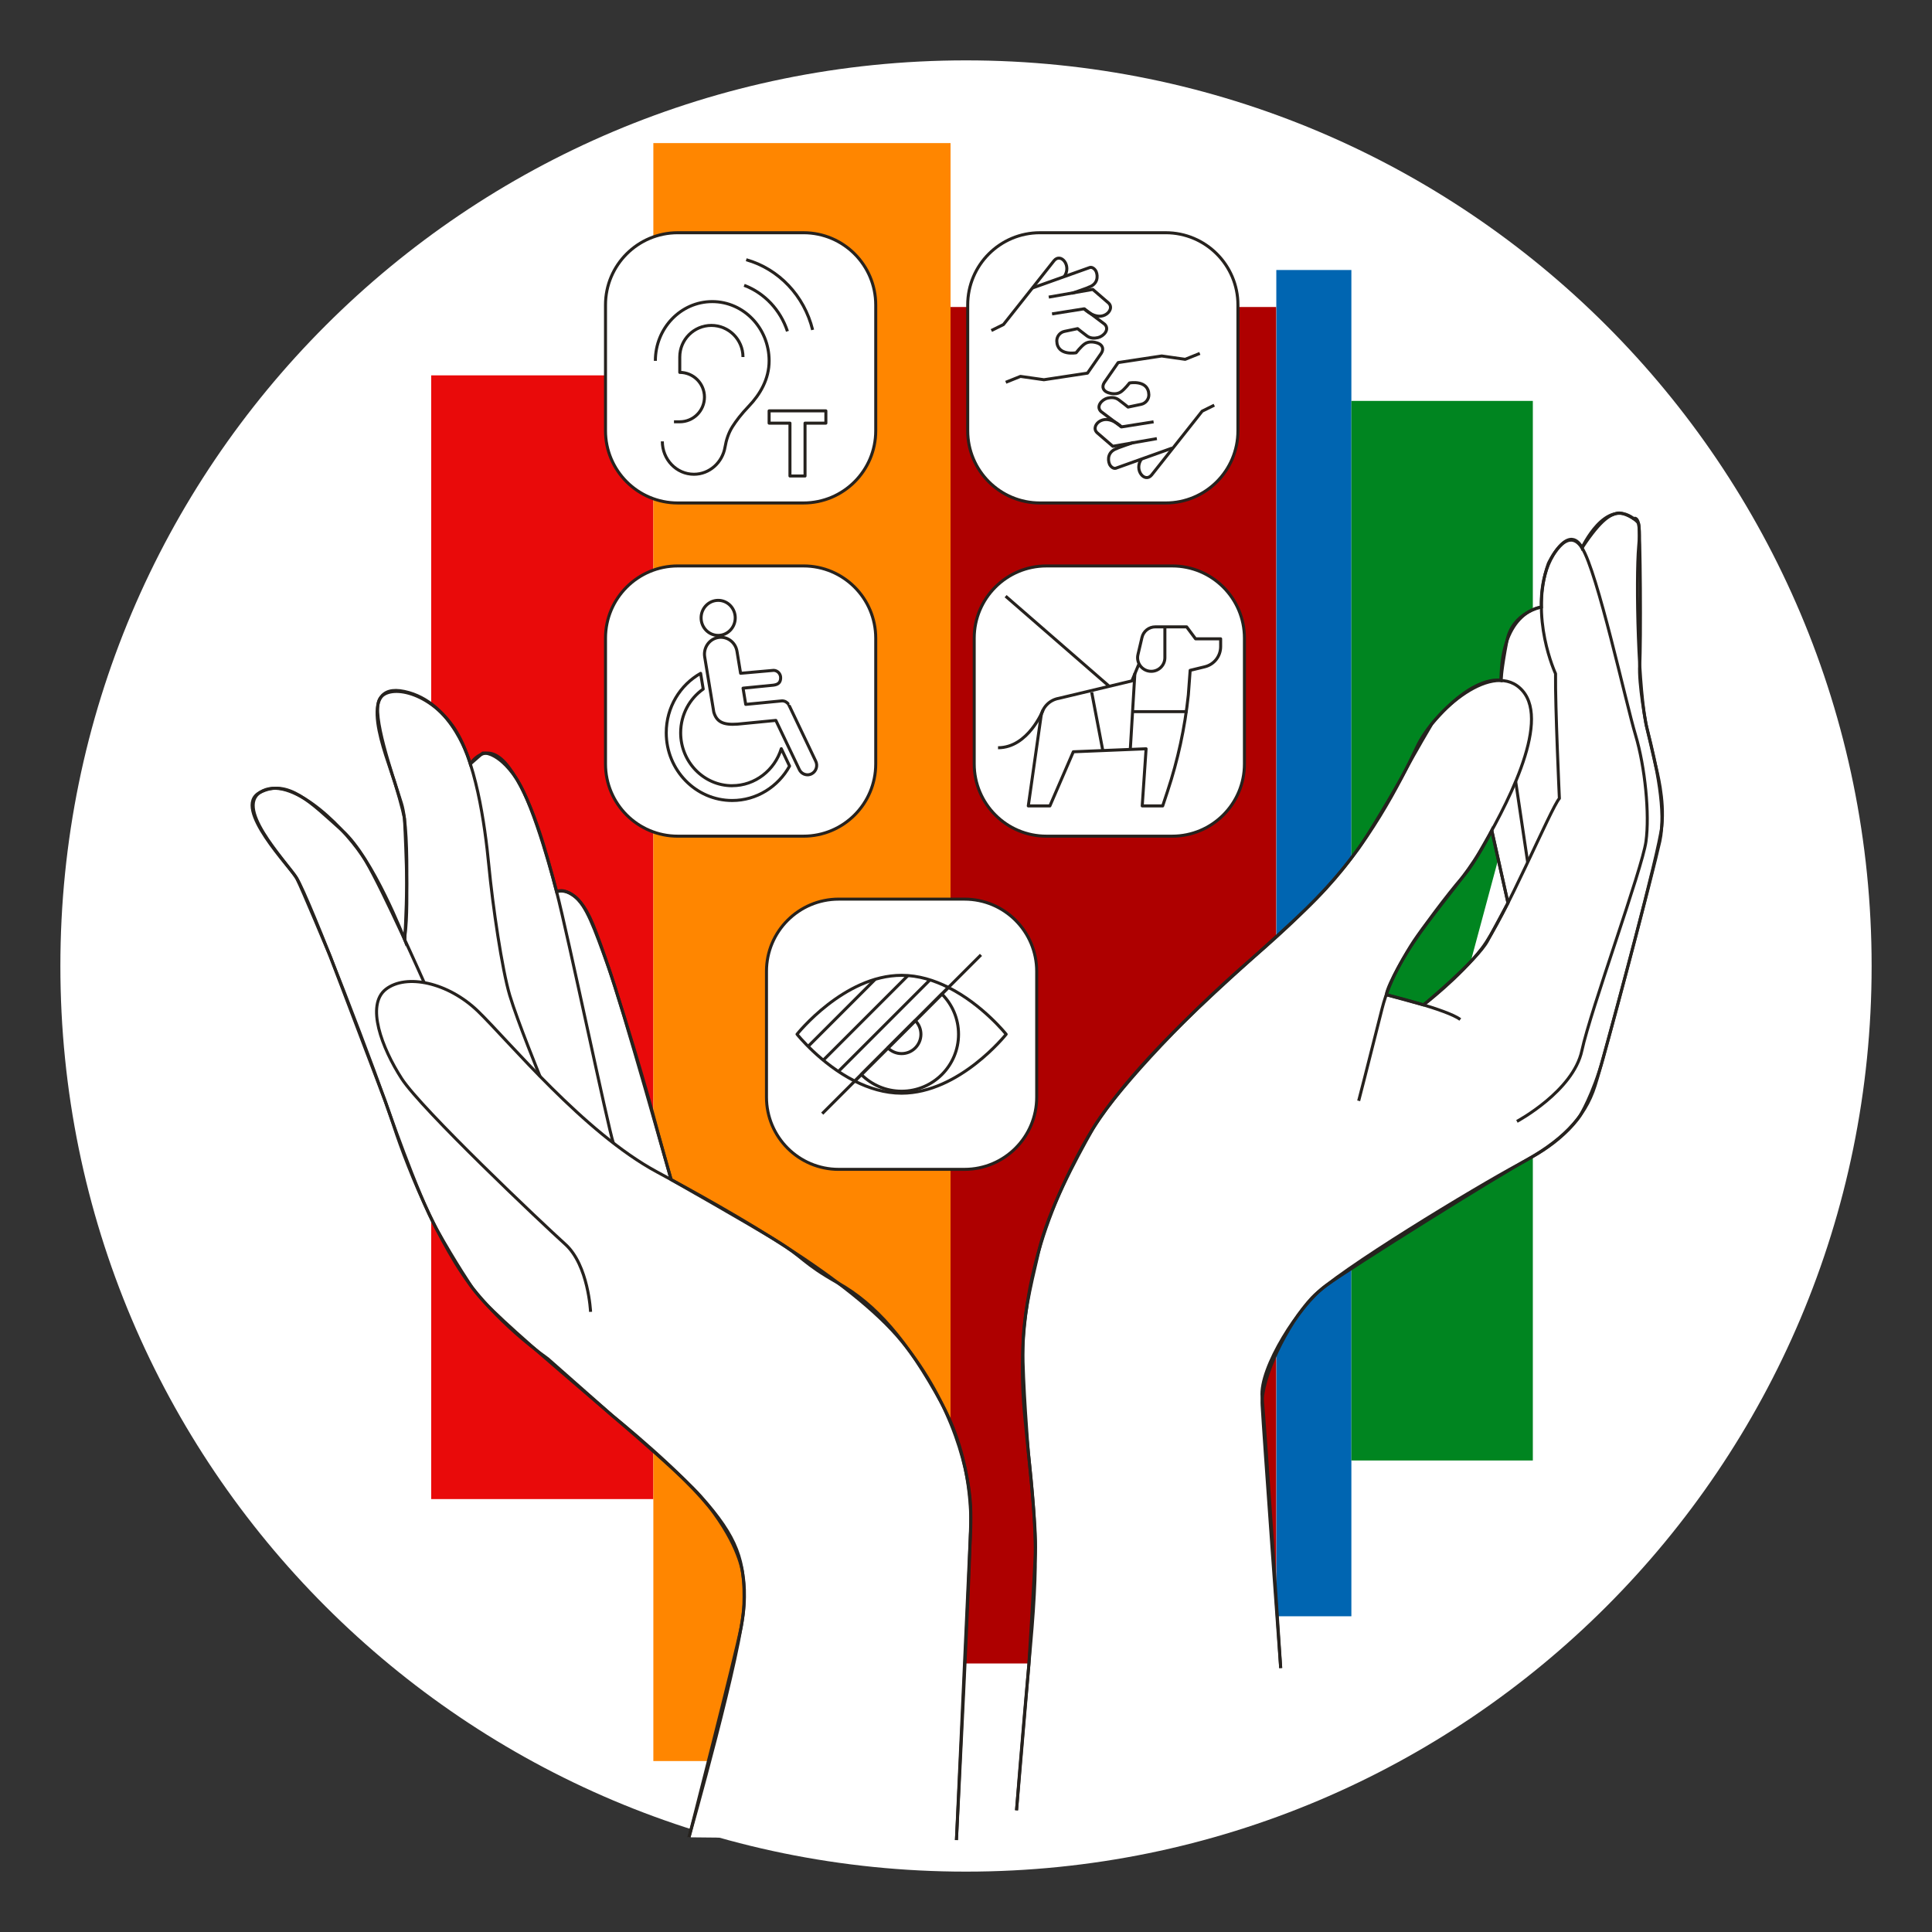
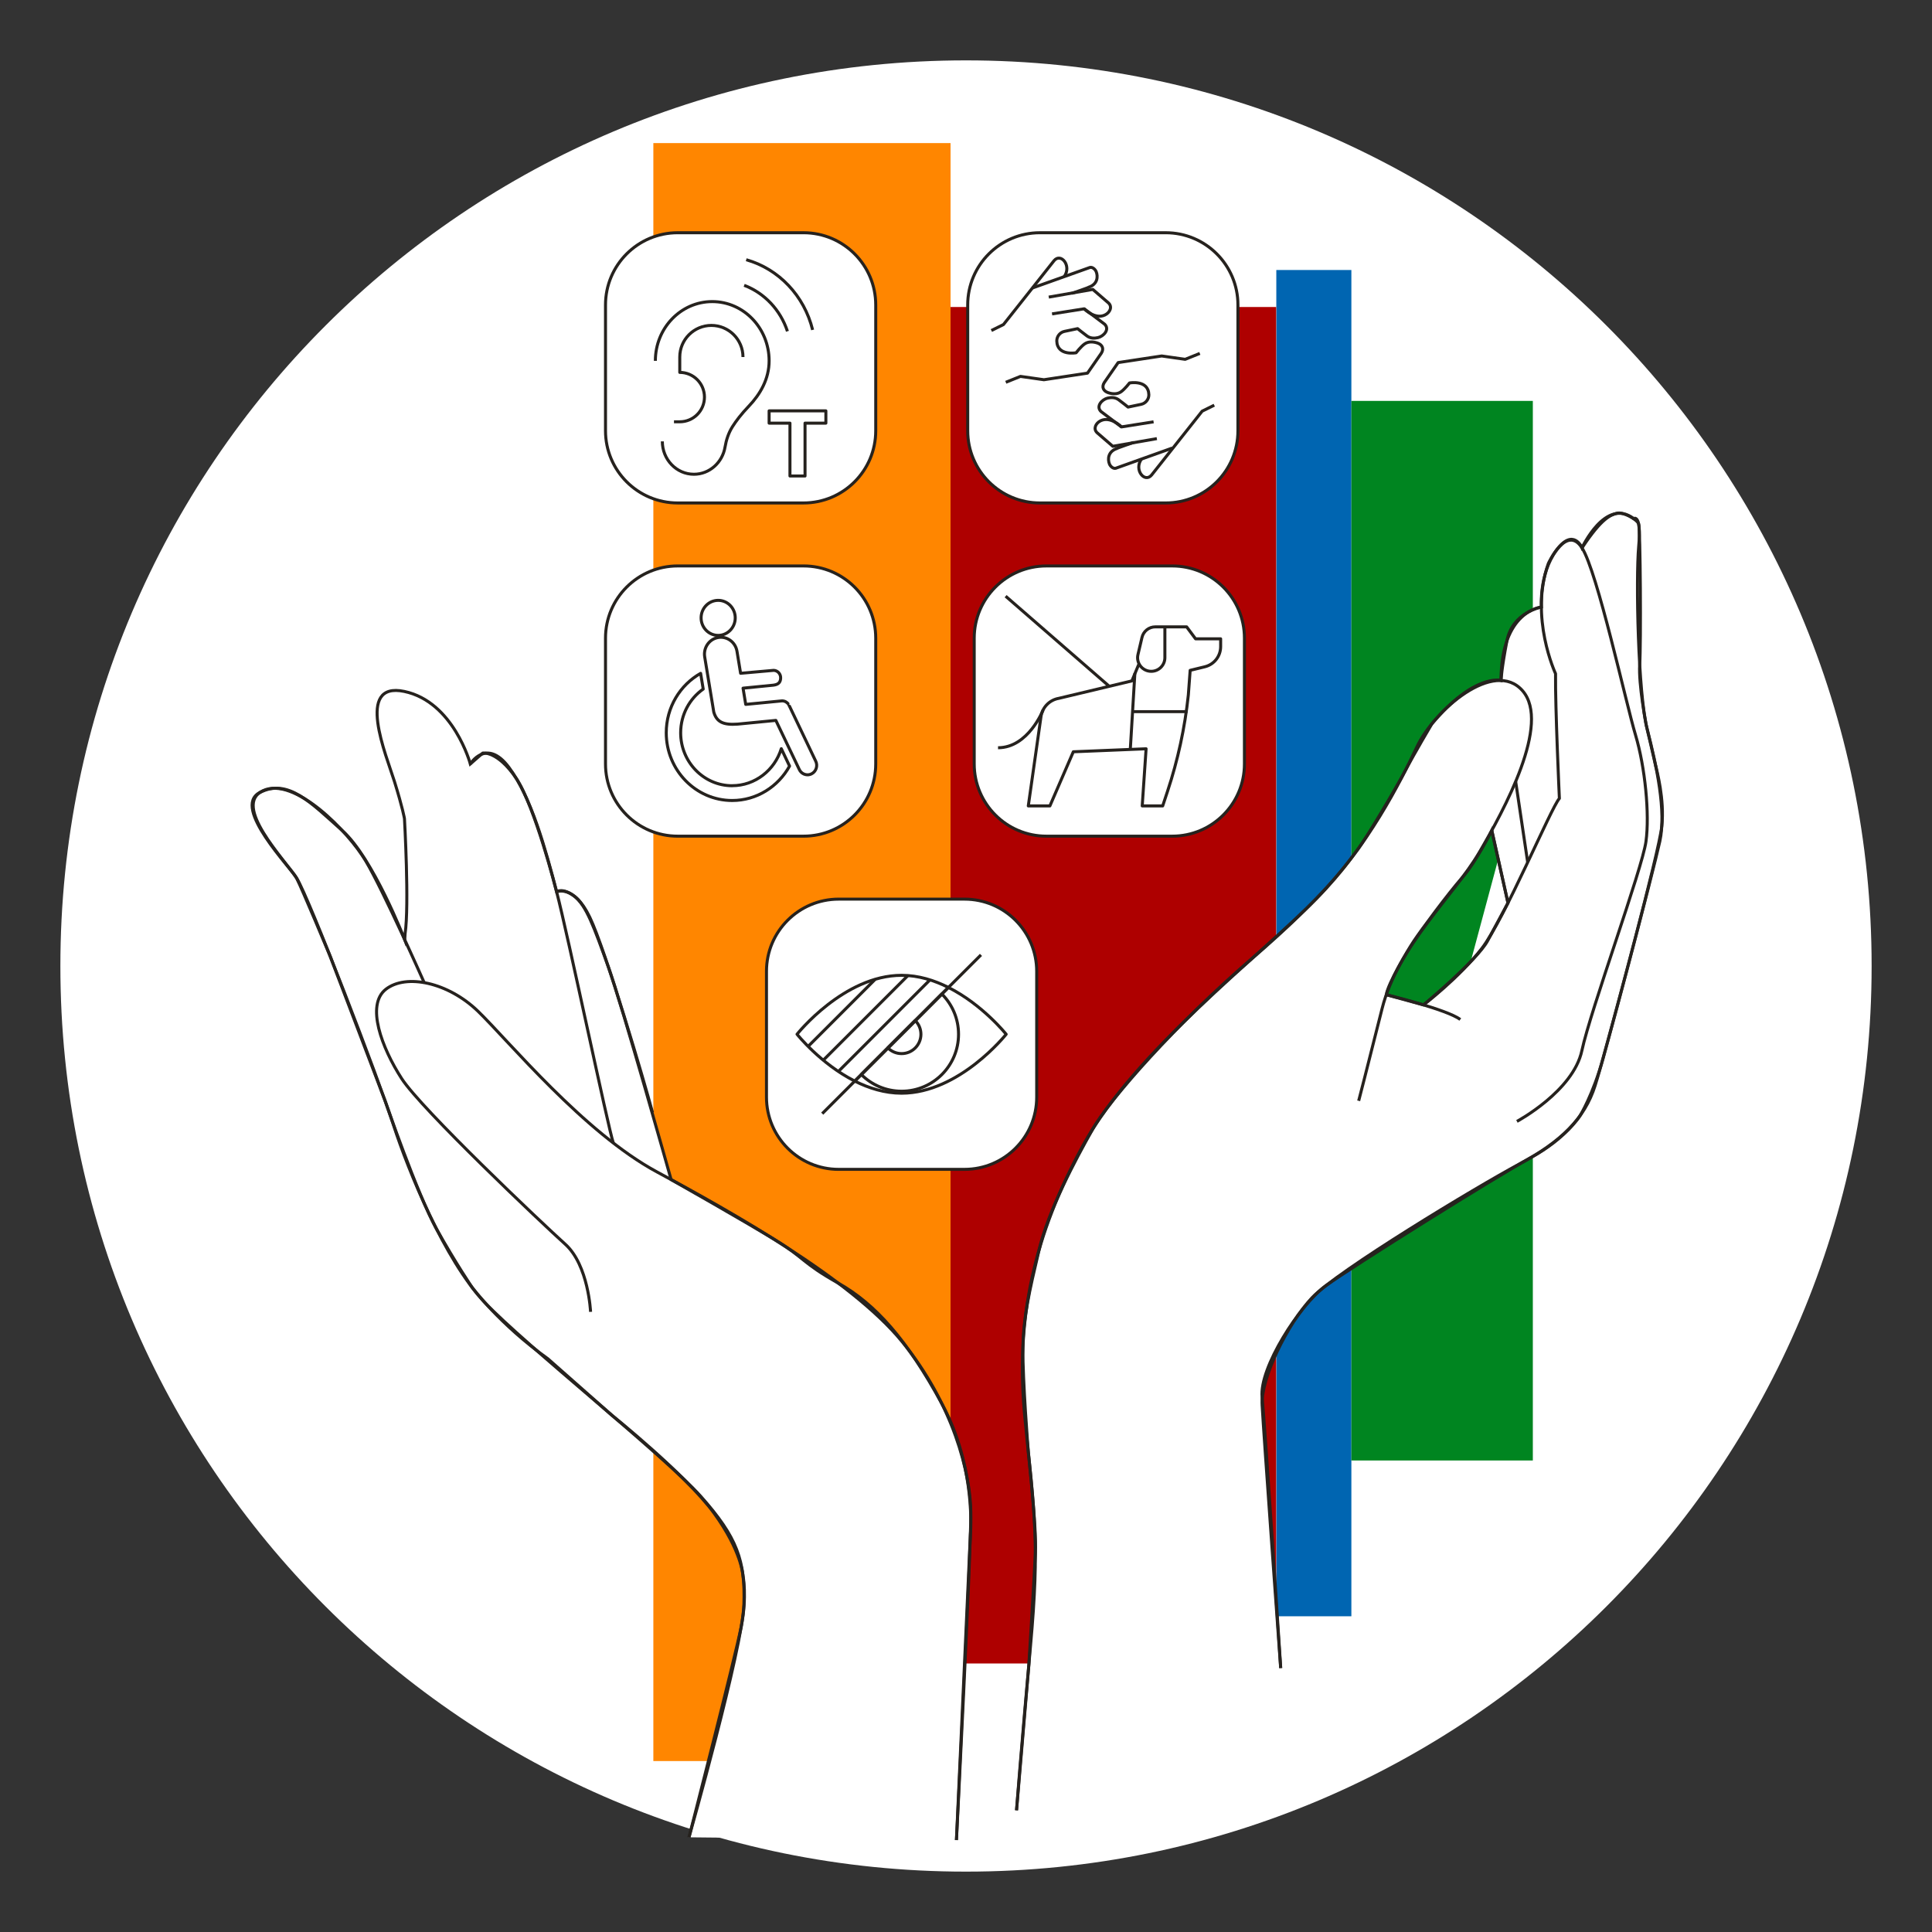
<svg xmlns="http://www.w3.org/2000/svg" width="256" height="256" viewBox="0 0 256 256" fill="none">
  <rect x="0" y="0" width="256" height="256" fill="#333333" stroke="none" />
  <g id="accessibility_mass">
    <g id="darkmodeMask">
      <path id="Vector" d="M128 248C194.3 248 248 194.3 248 128C248 61.7 194.3 8 128 8C61.7 8 8 61.7 8 128C8 194.3 61.7 248 128 248Z" fill="white" />
    </g>
    <g id="stripes">
      <path id="Vector_2" d="M179.064 35.777H169.118V214.165H179.064V35.777Z" fill="#0065B1" />
-       <path id="Vector_3" d="M86.573 49.737H57.136V198.635H86.573V49.737Z" fill="#E90A0A" />
      <path id="Vector_4" d="M169.097 40.68H125.953V220.419H169.097V40.68Z" fill="#AE0000" />
      <path id="Vector_5" d="M203.109 53.122H179.064V193.522H203.109V53.122Z" fill="#008520" />
      <path id="Vector_6" d="M125.953 18.961H86.572V233.348H125.953V18.961Z" fill="#FF8600" />
    </g>
    <g id="whiteFill">
      <path id="Vector_7" d="M154.463 30.838H137.796C132.51 30.838 128.226 35.123 128.226 40.408V57.075C128.226 62.361 132.51 66.645 137.796 66.645H154.463C159.748 66.645 164.033 62.361 164.033 57.075V40.408C164.033 35.123 159.748 30.838 154.463 30.838Z" fill="white" />
      <path id="Vector_8" d="M106.47 30.838H89.803C84.518 30.838 80.233 35.123 80.233 40.408V57.075C80.233 62.361 84.518 66.645 89.803 66.645H106.47C111.756 66.645 116.04 62.361 116.04 57.075V40.408C116.04 35.123 111.756 30.838 106.47 30.838Z" fill="white" />
      <path id="Vector_9" d="M155.325 74.99H138.658C133.373 74.99 129.088 79.275 129.088 84.56V101.227C129.088 106.512 133.373 110.797 138.658 110.797H155.325C160.61 110.797 164.895 106.512 164.895 101.227V84.56C164.895 79.275 160.61 74.99 155.325 74.99Z" fill="white" />
      <path id="Vector_10" d="M106.47 74.99H89.803C84.518 74.99 80.233 79.275 80.233 84.56V101.227C80.233 106.512 84.518 110.797 89.803 110.797H106.47C111.756 110.797 116.04 106.512 116.04 101.227V84.56C116.04 79.275 111.756 74.99 106.47 74.99Z" fill="white" />
      <path id="Vector_11" d="M127.798 119.139H111.132C105.846 119.139 101.562 123.424 101.562 128.709V145.376C101.562 150.661 105.846 154.946 111.132 154.946H127.798C133.084 154.946 137.368 150.661 137.368 145.376V128.709C137.368 123.424 133.084 119.139 127.798 119.139Z" fill="white" />
      <path id="Vector_12" d="M219.426 101.619H219.419C219.407 101.559 219.376 101.419 219.332 101.226C219.026 99.732 218.679 98.262 218.326 96.889C218.228 96.468 218.157 96.168 218.134 96.068C218.124 96.021 218.115 95.972 218.105 95.924C218.075 95.761 218.007 95.388 217.921 94.88C217.64 93.065 217.424 90.656 217.271 88.061C217.271 88.056 217.271 88.049 217.271 88.044C217.424 85.857 217.385 74.373 217.222 70.591C217.219 70.235 217.2 69.942 217.17 69.705C217.155 69.543 217.14 69.434 217.124 69.395C217.122 69.391 217.117 69.386 217.115 69.382C216.906 68.431 216.468 68.713 216.468 68.713C215.98 68.344 215.505 68.143 215.044 68.062C214.732 67.977 214.443 67.948 214.231 68.013C214.147 68.039 214.057 68.067 213.964 68.099C211.449 68.678 209.64 72.554 209.624 72.588C209.596 72.522 208.539 70.108 206.485 72.598C205.703 73.5 205.163 74.667 205.163 74.667C204.998 75.131 204.861 75.596 204.744 76.061C204.096 78.369 204.25 80.435 204.25 80.435C204.25 80.435 204.245 80.436 204.244 80.436L204.245 80.435C204.245 80.435 203.55 80.503 202.664 81.013C201.515 81.605 200.092 82.756 199.676 84.915C199.674 84.924 199.673 84.93 199.671 84.939C199.207 86.26 198.895 87.957 198.891 90.165C198.85 90.153 196.103 89.419 191.55 93.933C189.901 95.509 188.516 97.34 187.762 98.935C187.299 99.914 186.75 101.05 186.118 102.286C184.937 104.493 181.877 109.666 180.418 111.834C180.004 112.422 179.58 113.012 179.135 113.6C179.114 113.628 179.096 113.653 179.075 113.681C178.835 113.998 178.585 114.313 178.336 114.629C177.219 116.03 175.531 117.981 172.93 120.559C170.918 122.493 168.47 124.686 165.833 127.064C162.853 129.626 159.958 132.337 157.301 134.986C153.474 138.711 149.768 142.662 146.818 146.66C145.957 147.789 145.289 148.758 144.843 149.527C144.374 150.264 143.934 151.001 143.531 151.737C142.3 153.985 141.213 156.206 140.266 158.419C139.167 160.872 138.205 163.398 137.664 165.701C137.655 165.737 137.648 165.769 137.639 165.806C136.912 168.356 136.363 170.922 136.005 173.533C135.752 175.115 135.597 176.639 135.557 178.241C135.394 181.346 135.475 184.533 135.802 187.847C135.963 189.481 136.115 190.967 136.255 192.343C136.26 192.406 136.264 192.46 136.266 192.474C136.268 192.498 136.28 192.607 136.296 192.753C136.827 197.994 137.173 201.64 137.191 205.881C137.031 209.11 136.46 218.512 136.353 220.267C135.261 232.494 134.694 239.874 134.694 239.874L134.699 239.864L134.699 239.87L169.703 221.023C169.703 221.023 169.702 221.011 169.702 221.009L167.379 186.693V183.698L169.233 178.802L172.988 173.004L175.365 170.627L184.95 164.32C190.973 160.51 198.174 156.068 201.691 154.038C202.044 153.845 202.387 153.65 202.72 153.456C202.77 153.428 202.828 153.396 202.875 153.37C207.425 150.89 209.346 147.871 209.346 147.871C209.346 147.871 209.367 147.836 209.398 147.784C210.253 146.588 210.9 145.297 211.358 143.861C211.546 143.27 211.827 142.31 212.17 141.096C212.259 140.801 212.347 140.497 212.433 140.184C212.532 139.824 212.659 139.359 212.805 138.823C215.184 130.211 219.265 114.578 219.941 111.462C220.061 110.908 220.13 110.305 220.172 109.678C220.182 109.605 220.194 109.526 220.201 109.464C220.58 105.895 219.517 102.08 219.426 101.619ZM197.671 110.04L198.523 113.856L194.875 127.419C194.871 127.424 194.866 127.429 194.862 127.433C192.377 130.009 188.906 132.916 188.655 133.126C188.641 133.136 188.621 133.151 188.621 133.151L188.622 133.153C186.153 132.404 183.73 131.813 183.699 131.806C185.789 125.864 190.389 120.786 193.739 116.305C195.595 114.215 197.671 110.04 197.671 110.04ZM198.896 90.162C198.896 90.162 198.896 90.166 198.896 90.166C198.896 90.166 198.894 90.166 198.894 90.166L198.896 90.162ZM167.237 185.12C166.964 182.441 169.458 177.6 172.165 174.044C169.692 177.502 167.505 182.332 167.26 185.366C167.252 185.283 167.243 185.187 167.237 185.12Z" fill="white" />
      <path id="Vector_13" d="M91.294 243.451C91.294 243.451 91.3 243.432 91.301 243.427C91.299 243.434 91.294 243.453 91.294 243.453L126.734 243.818V243.816C126.734 243.816 128.259 213.731 128.58 203.373L128.582 203.346C128.582 203.346 128.654 202.545 128.635 201.213C128.639 200.947 128.641 200.709 128.64 200.522C128.634 199.063 128.446 197.312 128.049 195.377C127.526 192.539 126.561 189.243 124.799 185.992C124.781 185.957 124.762 185.925 124.743 185.891C123.658 183.692 122.319 181.451 120.68 179.251C117.564 174.814 114.482 171.945 111.082 170.026C111.075 170.023 111.07 170.019 111.063 170.015C108.86 168.354 106.48 166.722 104.045 165.152C103.662 164.894 103.227 164.614 102.719 164.302C102.659 164.265 102.593 164.226 102.53 164.187C97.808 161.216 92.988 158.505 88.963 156.319C88.939 156.306 88.924 156.297 88.924 156.297C88.924 156.297 88.92 156.282 88.919 156.278L88.927 156.297C88.927 156.297 88.872 156.106 88.778 155.775C88.619 155.21 88.335 154.206 87.966 152.903C87.494 151.215 86.928 149.172 86.465 147.421C85.871 145.18 83.771 137.939 81.727 131.539C81.283 130.113 80.902 128.939 80.62 128.15C79.649 125.247 78.761 122.803 78.142 121.523C77.66 120.527 77.169 119.82 76.698 119.308C76.678 119.286 76.658 119.263 76.638 119.241C76.466 119.06 76.298 118.904 76.134 118.773C76.124 118.765 76.115 118.753 76.104 118.746C76.08 118.727 76.06 118.718 76.036 118.701C75.894 118.595 75.757 118.504 75.623 118.43C75.583 118.406 75.543 118.382 75.503 118.361C75.48 118.349 75.458 118.339 75.435 118.329C74.325 117.759 73.755 118.16 73.755 118.16C73.755 118.16 73.619 117.621 73.38 116.741C72.415 113.1 71.296 109.212 69.839 105.939C69.353 104.796 68.859 103.802 68.38 103.099C68.37 103.083 68.36 103.071 68.349 103.056C68.057 102.573 67.756 102.111 67.439 101.687C66.269 100.118 65.231 99.721 64.397 99.806C64.123 99.763 63.966 99.787 63.966 99.787L63.766 99.962C62.863 100.342 62.328 101.214 62.323 101.223C62.32 101.214 62.316 101.205 62.313 101.195C62.29 101.112 62.113 100.506 61.751 99.622C61.233 98.288 60.639 97.088 59.947 96.134C59.497 95.512 59.013 94.963 58.513 94.475C57.246 93.157 55.62 92.048 53.567 91.618C52.003 91.291 51.056 91.608 50.527 92.321C50.502 92.348 50.483 92.378 50.46 92.406C50.457 92.411 50.454 92.416 50.451 92.421C50.382 92.507 50.314 92.595 50.265 92.696C50.184 92.859 50.134 93.068 50.096 93.296C49.444 96.047 51.538 101.211 52.267 103.553C53.345 107.017 53.587 108.433 53.592 108.461C53.592 108.465 53.593 108.469 53.593 108.472C53.597 108.547 53.841 112.881 53.897 117.084C53.859 119.912 53.742 122.468 53.677 123.718C53.676 123.724 53.676 123.731 53.675 123.737L53.631 124.518C53.623 124.501 53.616 124.485 53.608 124.468C53.29 123.657 49.266 113.529 45.335 110.04C45.331 110.037 45.328 110.034 45.324 110.031C43.828 108.423 42.059 106.853 40.292 105.789C38.935 104.876 37.615 104.347 36.24 104.473C35.755 104.488 35.286 104.567 34.855 104.766C34.689 104.843 34.547 104.93 34.416 105.023C34.411 105.025 34.407 105.026 34.403 105.029C31.091 106.77 36.941 113.269 38.804 115.649C38.995 115.904 39.162 116.136 39.293 116.336C39.296 116.341 39.301 116.349 39.304 116.354C39.963 117.633 43.606 126.355 43.727 126.644C43.734 126.664 43.742 126.684 43.75 126.704L51.012 145.827C51.017 145.841 51.023 145.856 51.028 145.87C51.07 145.992 51.341 146.774 51.764 147.961C51.919 148.41 52.056 148.815 52.167 149.154C53.041 151.839 54.479 155.672 56.275 159.594C56.837 160.877 57.378 162.016 57.855 162.871C57.861 162.882 57.867 162.892 57.873 162.903C59.286 165.674 60.852 168.329 62.5 170.505C62.538 170.56 62.563 170.598 62.563 170.598C62.563 170.598 62.738 170.831 63.061 171.225C63.192 171.388 63.324 171.543 63.456 171.699C64.716 173.184 67.295 175.977 71.003 178.853C71.13 178.965 71.067 178.88 71.196 178.992L71.37 179.14C71.773 179.447 72.187 179.754 72.615 180.059L90.537 195.884L95.24 201.114L98.137 206.983L98.663 212.137L97.76 217.442M81.062 187.513C81.531 187.891 86.44 191.868 90.499 195.89C88.08 193.586 84.668 190.613 81.062 187.513ZM98.215 215.553C98.215 215.555 98.214 215.559 98.213 215.561C98.419 214.35 98.548 213.344 98.571 212.63C98.618 211.208 98.589 209.951 98.45 208.78C98.476 208.911 98.998 211.57 98.215 215.553ZM98.361 208.167C98.411 208.43 98.432 208.604 98.441 208.693C98.418 208.515 98.388 208.342 98.361 208.167Z" fill="white" />
    </g>
    <g id="blackStroke">
      <path id="Vector_14" d="M154.463 30.838H137.796C132.51 30.838 128.226 35.123 128.226 40.408V57.075C128.226 62.361 132.51 66.645 137.796 66.645H154.463C159.748 66.645 164.033 62.361 164.033 57.075V40.408C164.033 35.123 159.748 30.838 154.463 30.838Z" stroke="#26221E" stroke-width="0.4" stroke-linejoin="round" />
      <path id="Vector_15" d="M131.361 43.797L132.963 43.005L139.668 34.539C140.57 33.452 142.039 35.206 141.013 36.654" stroke="#26221E" stroke-width="0.4" stroke-linejoin="round" />
      <path id="Vector_16" d="M133.272 50.656L135.216 49.874L138.327 50.317L144.097 49.443L145.931 46.801C146.332 46.176 146.029 45.656 145.411 45.45C144.872 45.272 144.221 45.207 143.694 45.588C143.207 45.942 142.587 46.743 142.587 46.743C142.587 46.743 140.076 47.211 140.029 45.174C140.029 44.562 140.458 44.035 141.055 43.909L142.788 43.546C142.788 43.546 143.552 44.169 144.041 44.523C144.484 44.843 145.008 44.848 145.484 44.738C146.231 44.565 147.081 43.656 146.371 42.958L143.662 40.918L139.402 41.593" stroke="#26221E" stroke-width="0.4" stroke-linejoin="round" />
      <path id="Vector_17" d="M138.966 39.368L144.802 38.349L146.877 40.141C147.423 40.644 147.088 41.413 146.404 41.74C145.085 42.373 143.664 40.925 143.664 40.925" stroke="#26221E" stroke-width="0.4" stroke-linejoin="round" />
      <path id="Vector_18" d="M136.802 38.159L144.423 35.438C144.767 35.354 145.132 35.7 145.252 36C145.505 36.628 145.455 37.665 144.247 38.061C144.359 38.075 142.034 38.867 142.034 38.867" stroke="#26221E" stroke-width="0.4" stroke-linejoin="round" />
      <path id="Vector_19" d="M160.895 53.689L159.293 54.481L152.588 62.947C151.686 64.034 150.218 62.28 151.243 60.833" stroke="#26221E" stroke-width="0.4" stroke-linejoin="round" />
      <path id="Vector_20" d="M158.985 46.83L157.042 47.612L153.931 47.169L148.161 48.043L146.327 50.684C145.926 51.31 146.229 51.83 146.847 52.036C147.385 52.214 148.037 52.279 148.564 51.898C149.051 51.544 149.671 50.743 149.671 50.743C149.671 50.743 152.182 50.275 152.229 52.312C152.229 52.923 151.8 53.45 151.203 53.577L149.47 53.94C149.47 53.94 148.706 53.317 148.217 52.963C147.774 52.642 147.25 52.638 146.774 52.748C146.027 52.921 145.177 53.83 145.887 54.528L148.596 56.568L152.856 55.893" stroke="#26221E" stroke-width="0.4" stroke-linejoin="round" />
      <path id="Vector_21" d="M153.29 58.118L147.454 59.137L145.379 57.345C144.833 56.842 145.168 56.074 145.852 55.746C147.17 55.113 148.592 56.561 148.592 56.561" stroke="#26221E" stroke-width="0.4" stroke-linejoin="round" />
      <path id="Vector_22" d="M155.349 59.364L147.836 62.048C147.492 62.132 147.126 61.786 147.007 61.486C146.754 60.858 146.803 59.821 148.011 59.425C147.899 59.411 150.225 58.619 150.225 58.619" stroke="#26221E" stroke-width="0.4" stroke-linejoin="round" />
      <path id="Vector_23" d="M106.469 30.838H89.802C84.517 30.838 80.232 35.123 80.232 40.408V57.075C80.232 62.361 84.517 66.645 89.802 66.645H106.469C111.755 66.645 116.039 62.361 116.039 57.075V40.408C116.039 35.123 111.755 30.838 106.469 30.838Z" stroke="#26221E" stroke-width="0.4" stroke-linejoin="round" />
      <path id="Vector_24" d="M104.673 56.069H101.912V54.441H109.432V56.069H106.671V63.072H104.673V56.069Z" stroke="#26221E" stroke-width="0.4" stroke-linejoin="round" />
      <path id="Vector_25" d="M87.762 58.483C87.762 60.891 89.635 62.842 91.947 62.842C94.01 62.842 95.727 61.287 96.071 59.24C96.233 58.28 96.54 57.352 97.059 56.53C97.523 55.797 98.209 54.879 99.223 53.821C100.734 52.24 101.912 50.223 101.912 47.811C101.912 43.478 98.537 39.963 94.376 39.963C90.214 39.963 86.839 43.476 86.839 47.811" stroke="#26221E" stroke-width="0.4" stroke-linejoin="round" />
      <path id="Vector_26" d="M98.448 47.307C98.448 44.996 96.572 43.12 94.26 43.12C91.949 43.12 90.073 44.996 90.073 47.307V49.345C91.879 49.345 93.345 50.809 93.345 52.617C93.345 54.425 91.881 55.889 90.073 55.889H89.305" stroke="#26221E" stroke-width="0.4" stroke-linejoin="round" />
      <path id="Vector_27" d="M98.877 34.415C103.191 35.626 106.575 39.195 107.678 43.715" stroke="#26221E" stroke-width="0.4" stroke-linejoin="round" />
      <path id="Vector_28" d="M104.341 43.9C103.416 41.073 101.296 38.825 98.606 37.806" stroke="#26221E" stroke-width="0.4" stroke-linejoin="round" />
      <path id="Vector_29" d="M155.324 74.99H138.657C133.372 74.99 129.087 79.275 129.087 84.56V101.227C129.087 106.512 133.372 110.797 138.657 110.797H155.324C160.609 110.797 164.894 106.512 164.894 101.227V84.56C164.894 79.275 160.609 74.99 155.324 74.99Z" stroke="#26221E" stroke-width="0.4" stroke-linejoin="round" />
      <path id="Vector_30" d="M150.882 88.058L149.98 90.222L140.299 92.534C139.078 92.742 138.13 93.707 137.94 94.93L136.254 106.787H139.116L142.219 99.614L151.863 99.218L151.35 106.787H154.063L154.704 104.85C156.072 100.721 156.995 96.457 157.456 92.131C157.458 92.105 157.461 92.079 157.463 92.054L157.702 88.824L159.639 88.353C160.873 88.054 161.742 86.951 161.742 85.681V84.646H158.416L157.238 83.063H153.081C152.24 83.063 151.512 83.641 151.32 84.459L150.786 86.733C150.519 87.866 151.379 88.953 152.545 88.953C153.543 88.953 154.353 88.145 154.353 87.145V83.063" stroke="#26221E" stroke-width="0.4" stroke-linejoin="round" />
      <path id="Vector_31" d="M138.212 94.087C138.212 94.087 136.256 99.08 132.244 99.08" stroke="#26221E" stroke-width="0.4" stroke-linejoin="round" />
      <path id="Vector_32" d="M146.98 90.939L133.249 78.997" stroke="#26221E" stroke-width="0.4" stroke-linejoin="round" />
-       <path id="Vector_33" d="M144.657 91.731L146.128 99.454" stroke="#26221E" stroke-width="0.4" stroke-linejoin="round" />
      <path id="Vector_34" d="M150.376 89.215L149.771 99.305" stroke="#26221E" stroke-width="0.4" stroke-linejoin="round" />
      <path id="Vector_35" d="M157.342 94.297H150.156" stroke="#26221E" stroke-width="0.4" stroke-linejoin="round" />
      <path id="Vector_36" d="M106.469 74.99H89.802C84.517 74.99 80.232 79.275 80.232 84.56V101.227C80.232 106.512 84.517 110.797 89.802 110.797H106.469C111.755 110.797 116.039 106.512 116.039 101.227V84.56C116.039 79.275 111.755 74.99 106.469 74.99Z" stroke="#26221E" stroke-width="0.4" stroke-linejoin="round" />
      <path id="Vector_37" d="M92.9 81.871C92.9 80.59 93.912 79.55 95.163 79.55C96.413 79.55 97.423 80.59 97.423 81.871C97.423 83.152 96.411 84.194 95.163 84.194C93.915 84.194 92.9 83.154 92.9 81.871Z" stroke="#26221E" stroke-width="0.4" stroke-linejoin="round" />
      <path id="Vector_38" d="M108.091 100.867L104.613 93.576C104.587 93.504 104.489 93.326 104.487 93.326C104.295 93.049 103.983 92.869 103.625 92.869H103.62L98.812 93.335L98.458 91.185C98.458 91.185 102.477 90.787 102.487 90.787C103.194 90.698 103.423 90.368 103.44 89.838C103.456 89.297 103.044 88.843 102.517 88.826L98.133 89.213L97.655 86.302C97.456 85.089 96.334 84.269 95.154 84.475C93.971 84.681 93.177 85.831 93.376 87.044L94.58 94.358C94.966 95.672 95.833 96.089 97.746 95.949L102.805 95.457L105.911 101.965C106.121 102.408 106.552 102.665 107.002 102.665C107.182 102.665 107.363 102.623 107.536 102.537C108.138 102.235 108.386 101.485 108.093 100.867H108.091Z" stroke="#26221E" stroke-width="0.4" stroke-linejoin="round" />
      <path id="Vector_39" d="M97.018 104.113C93.254 104.113 90.191 100.967 90.191 97.101C90.191 94.693 91.376 92.569 93.179 91.304L92.837 89.222C90.125 90.747 88.282 93.705 88.282 97.099C88.282 102.047 92.2 106.071 97.018 106.071C100.273 106.071 103.119 104.23 104.62 101.508L103.526 99.202C102.655 102.042 100.067 104.108 97.018 104.108V104.113Z" stroke="#26221E" stroke-width="0.4" stroke-linejoin="round" />
      <path id="Vector_40" d="M127.799 119.139H111.132C105.846 119.139 101.562 123.424 101.562 128.709V145.376C101.562 150.661 105.846 154.946 111.132 154.946H127.799C133.084 154.946 137.368 150.661 137.368 145.376V128.709C137.368 123.424 133.084 119.139 127.799 119.139Z" stroke="#26221E" stroke-width="0.4" stroke-linejoin="round" />
      <path id="Vector_41" d="M133.322 137.044C133.322 137.044 127.121 144.854 119.467 144.854C117.235 144.854 115.127 144.192 113.261 143.25L114.132 142.384V142.379L117.654 138.857L121.275 135.238H121.28L124.802 131.711L125.669 130.844C130.21 133.128 133.322 137.046 133.322 137.046V137.044Z" stroke="#26221E" stroke-width="0.4" stroke-linejoin="round" />
      <path id="Vector_42" d="M127.011 137.044C127.011 141.213 123.636 144.592 119.467 144.592C117.383 144.592 115.497 143.749 114.132 142.384V142.379L117.654 138.857L121.275 135.238H121.28L124.802 131.711C126.167 133.081 127.011 134.962 127.011 137.046V137.044Z" stroke="#26221E" stroke-width="0.4" stroke-linejoin="round" />
      <path id="Vector_43" d="M122.027 137.044C122.027 138.458 120.884 139.608 119.467 139.608C118.762 139.608 118.12 139.323 117.654 138.857L121.275 135.238H121.28C121.741 135.7 122.027 136.341 122.027 137.046V137.044Z" stroke="#26221E" stroke-width="0.4" stroke-linejoin="round" />
      <path id="Vector_44" d="M125.668 130.842L124.802 131.709L121.279 135.236H121.275L117.654 138.854L114.132 142.377V142.381L113.26 143.248C108.724 140.96 105.611 137.042 105.611 137.042C105.611 137.042 111.813 129.236 119.467 129.236C121.699 129.236 123.802 129.901 125.668 130.84V130.842Z" stroke="#26221E" stroke-width="0.4" stroke-linejoin="round" />
      <path id="Vector_45" d="M113.26 143.25L108.948 147.562" stroke="#26221E" stroke-width="0.4" stroke-linejoin="round" />
      <path id="Vector_46" d="M129.984 126.526L125.668 130.842" stroke="#26221E" stroke-width="0.4" stroke-linejoin="round" />
      <path id="Vector_47" d="M123.221 129.842L111.092 141.971" stroke="#26221E" stroke-width="0.4" stroke-linejoin="round" />
      <path id="Vector_48" d="M120.288 129.282L109.089 140.482" stroke="#26221E" stroke-width="0.4" stroke-linejoin="round" />
      <path id="Vector_49" d="M115.973 129.758L107.08 138.653" stroke="#26221E" stroke-width="0.4" stroke-linejoin="round" />
      <path id="Vector_50" d="M169.702 221.023C169.702 221.023 167.629 188.985 167.236 185.12C166.842 181.256 172.205 172.886 175.66 170.378C179.114 167.869 198.324 155.85 202.874 153.37C207.425 150.89 209.345 147.871 209.345 147.871C209.345 147.871 211.09 145.072 212.432 140.184C213.774 135.301 219.816 113.033 220.2 109.464C220.58 105.895 219.516 102.08 219.425 101.619L219.418 101.619C219.324 101.157 218.123 96.023 218.123 96.023C218.123 96.023 217.09 90.618 217.27 88.044C217.451 85.468 217.364 69.985 217.123 69.395C216.882 68.807 215.027 67.767 214.231 68.013C213.432 68.261 212.291 68.552 209.626 72.594C209.626 72.594 208.472 69.826 206.2 72.957C203.923 76.084 204.249 80.435 204.249 80.435C204.249 80.435 200.406 81.121 199.675 84.915C198.944 88.714 198.895 90.166 198.895 90.166C198.895 90.166 195.401 89.157 189.726 95.916C189.726 95.916 187.44 99.773 186.236 102.063C185.033 104.356 181.187 110.841 179.983 112.455C178.784 114.066 175.728 118.565 165.856 127.043C155.985 135.524 147.003 145.662 144.745 149.686C142.488 153.707 138.928 160.319 137.663 165.701C136.399 171.085 135.586 174.556 135.541 178.687C135.497 182.816 136.237 192.193 136.265 192.474C136.295 192.755 137.359 202.327 137.197 205.732C137.033 209.135 136.335 220.55 136.335 220.55L134.698 239.87M197.113 124.666C195.731 127.242 188.621 133.154 188.621 133.154L183.693 131.805C183.894 130.385 186.436 126.046 187.358 124.666C188.276 123.287 191.867 118.411 193.724 116.322C195.583 114.237 197.67 110.04 197.67 110.04L199.815 119.643C199.815 119.643 198.492 122.09 197.113 124.666Z" stroke="#26221E" stroke-width="0.4" stroke-miterlimit="10" />
      <path id="Vector_51" d="M126.733 243.818V243.816L128.581 203.346C128.581 203.346 129.41 194.5 124.799 185.992C120.188 177.483 115.963 172.78 111.082 170.026C106.201 167.27 106.733 166.764 102.719 164.302C98.704 161.841 88.924 156.297 88.924 156.297C88.924 156.297 82.479 133.325 80.601 128.095C78.722 122.865 77.659 119.912 76.104 118.746C74.546 117.579 73.755 118.16 73.755 118.16C73.755 118.16 70.862 106.745 68.38 103.099C65.897 99.452 63.965 99.787 63.965 99.787L62.321 101.225C62.321 101.225 60.101 92.986 53.567 91.618C47.033 90.251 51.178 100.054 52.267 103.553C53.356 107.052 53.593 108.467 53.593 108.467C53.593 108.467 54.244 119.954 53.675 123.736L53.63 124.526C53.63 124.526 49.431 113.675 45.335 110.04C41.236 106.406 38.147 103.057 34.402 105.029C30.657 106.998 38.632 115.055 39.304 116.354C39.974 117.654 43.737 126.671 43.737 126.671L51.019 145.845C51.019 145.845 55.321 158.33 57.855 162.871C60.389 167.41 62.562 170.598 62.562 170.598C62.562 170.598 66.174 175.457 72.614 180.059L81.022 187.481C81.022 187.481 90.927 195.428 94.606 200.489C98.287 205.55 98.447 208.768 98.447 208.768C98.447 208.768 99.018 211.468 98.215 215.553C97.409 219.637 91.294 243.453 91.294 243.453" stroke="#26221E" stroke-width="0.4" stroke-miterlimit="10" />
      <path id="Vector_52" d="M180.032 145.866C180.032 145.866 181.051 141.962 183.131 133.655C185.213 125.35 192.642 118.692 195.986 112.998C199.33 107.305 205.525 95.871 201.752 91.536C197.979 87.199 190.026 94.143 187.761 98.935C185.496 103.726 181.281 112.108 174.456 119.052C166.938 126.701 150.308 139.358 143.53 151.737C137.028 163.609 134.508 174.738 135.801 187.847C137.094 200.952 137.771 204.512 136.551 218.058C135.328 231.605 134.693 239.874 134.693 239.874" stroke="#26221E" stroke-width="0.4" stroke-linejoin="round" />
      <path id="Vector_53" d="M193.495 135.091C191.783 133.77 183.693 131.805 183.693 131.805" stroke="#26221E" stroke-width="0.4" stroke-linejoin="round" />
      <path id="Vector_54" d="M188.621 133.151C188.621 133.151 193.326 129.577 196.34 125.687C199.357 121.795 205.516 107.029 206.626 105.797C206.626 105.797 206.062 93.588 206.118 89.264C206.118 89.264 202.629 81.789 205.163 74.667C205.163 74.667 207.575 69.411 209.62 72.592C211.664 75.775 215.43 93.101 216.711 97.379C217.99 101.658 218.596 107.874 218.102 111.495C217.61 115.113 210.76 133.814 209.608 139.208C208.456 144.599 200.999 148.59 200.999 148.59" stroke="#26221E" stroke-width="0.4" stroke-linejoin="round" />
      <path id="Vector_55" d="M209.622 72.592C209.622 72.592 212.725 65.877 216.467 68.713C216.467 68.713 217.531 68.013 217.137 72.374C216.744 76.732 217.041 91.916 218.275 96.689C219.51 101.464 220.798 107.511 219.941 111.462C219.083 115.413 212.751 139.491 211.357 143.861C209.964 148.232 206.858 151.283 201.258 154.276C195.659 157.269 177.166 168.424 173.85 171.956C170.534 175.488 167.056 182.668 167.238 186.181C167.421 189.694 169.697 221.023 169.697 221.023" stroke="#26221E" stroke-width="0.4" stroke-linejoin="round" />
      <path id="Vector_56" d="M204.244 80.435C204.244 80.435 198.905 80.906 198.891 90.171" stroke="#26221E" stroke-width="0.4" stroke-linejoin="round" />
      <path id="Vector_57" d="M200.834 103.555L202.427 114.265" stroke="#26221E" stroke-width="0.4" stroke-linejoin="round" />
      <path id="Vector_58" d="M197.668 110.043L199.816 119.645" stroke="#26221E" stroke-width="0.4" stroke-linejoin="round" />
      <path id="Vector_59" d="M78.254 173.827C78.254 173.827 77.98 167.64 74.898 164.864C71.818 162.089 55.86 146.993 53.227 142.925C50.597 138.856 48.445 133.168 51.131 131.079C53.817 128.99 59.375 130.156 63.356 134.013C67.338 137.87 77.394 150.1 87.083 155.304C96.772 160.508 112.761 169.481 119.511 177.75C126.26 186.02 128.619 195.189 128.64 200.522C128.659 205.852 126.733 243.816 126.733 243.816" stroke="#26221E" stroke-width="0.4" stroke-linejoin="round" />
      <path id="Vector_60" d="M91.294 243.451C91.294 243.451 98.379 218.443 98.571 212.63C98.763 206.819 97.709 203.725 92.868 198.292C88.027 192.859 69.532 178.202 64.211 172.558C58.89 166.916 54.122 155.162 52.166 149.154C50.21 143.149 40.91 118.828 39.304 116.352C37.695 113.877 30.683 106.694 34.854 104.766C39.025 102.839 46.131 110.181 48.447 114.052C50.763 117.926 56.208 130.203 56.208 130.203" stroke="#26221E" stroke-width="0.4" stroke-linejoin="round" />
-       <path id="Vector_61" d="M53.632 124.528C53.632 124.528 54.487 110.509 53.189 106.422C51.892 102.335 49.243 94.768 50.264 92.695C51.285 90.623 56.541 91.428 59.946 96.134C63.019 100.375 64.255 109.279 64.771 114.654C65.286 120.029 66.522 128.467 67.546 131.891C68.569 135.315 71.548 142.608 71.548 142.608" stroke="#26221E" stroke-width="0.4" stroke-linejoin="round" />
      <path id="Vector_62" d="M62.321 101.225C62.321 101.225 64.467 97.703 67.439 101.686C70.411 105.67 72.249 112.394 73.753 118.16C75.258 123.926 80.605 149.559 81.268 151.449" stroke="#26221E" stroke-width="0.4" stroke-linejoin="round" />
-       <path id="Vector_63" d="M73.755 118.163C73.755 118.163 76.036 117.172 78.141 121.523C80.247 125.877 85.47 143.667 86.465 147.421C87.458 151.175 88.926 156.297 88.926 156.297" stroke="#26221E" stroke-width="0.4" stroke-linejoin="round" />
+       <path id="Vector_63" d="M73.755 118.163C73.755 118.163 76.036 117.172 78.141 121.523C80.247 125.877 85.47 143.667 86.465 147.421" stroke="#26221E" stroke-width="0.4" stroke-linejoin="round" />
    </g>
  </g>
</svg>